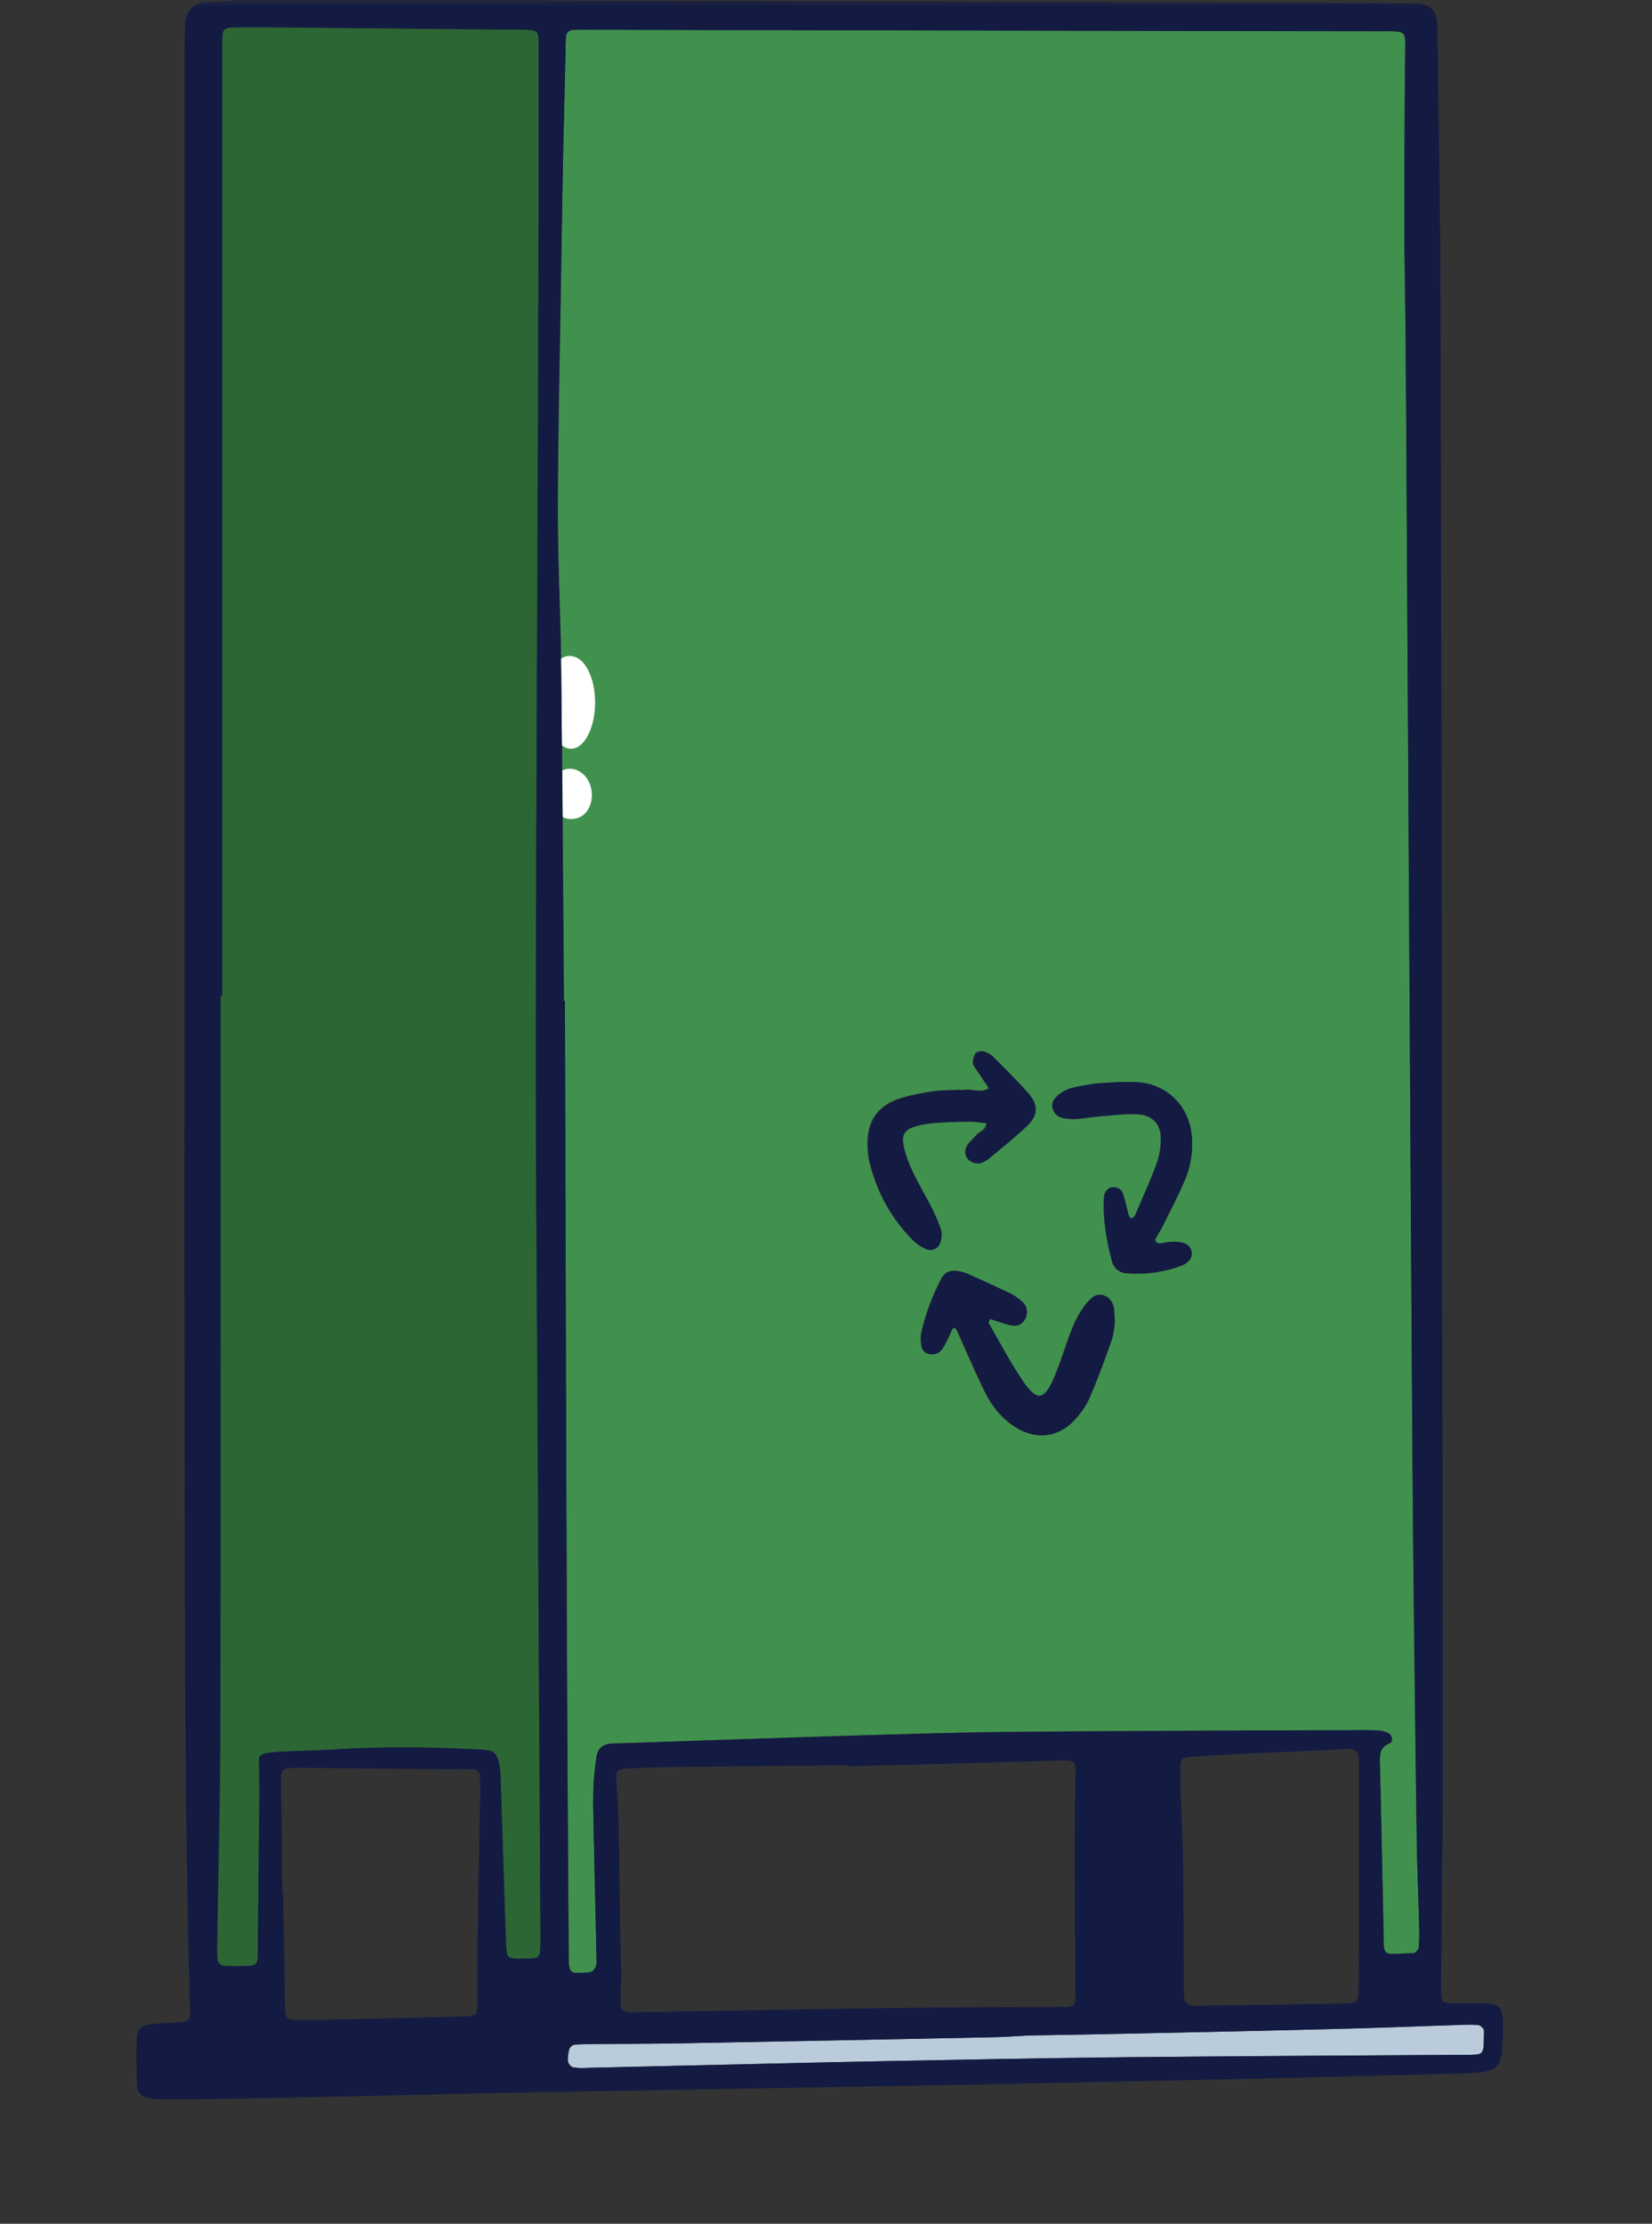
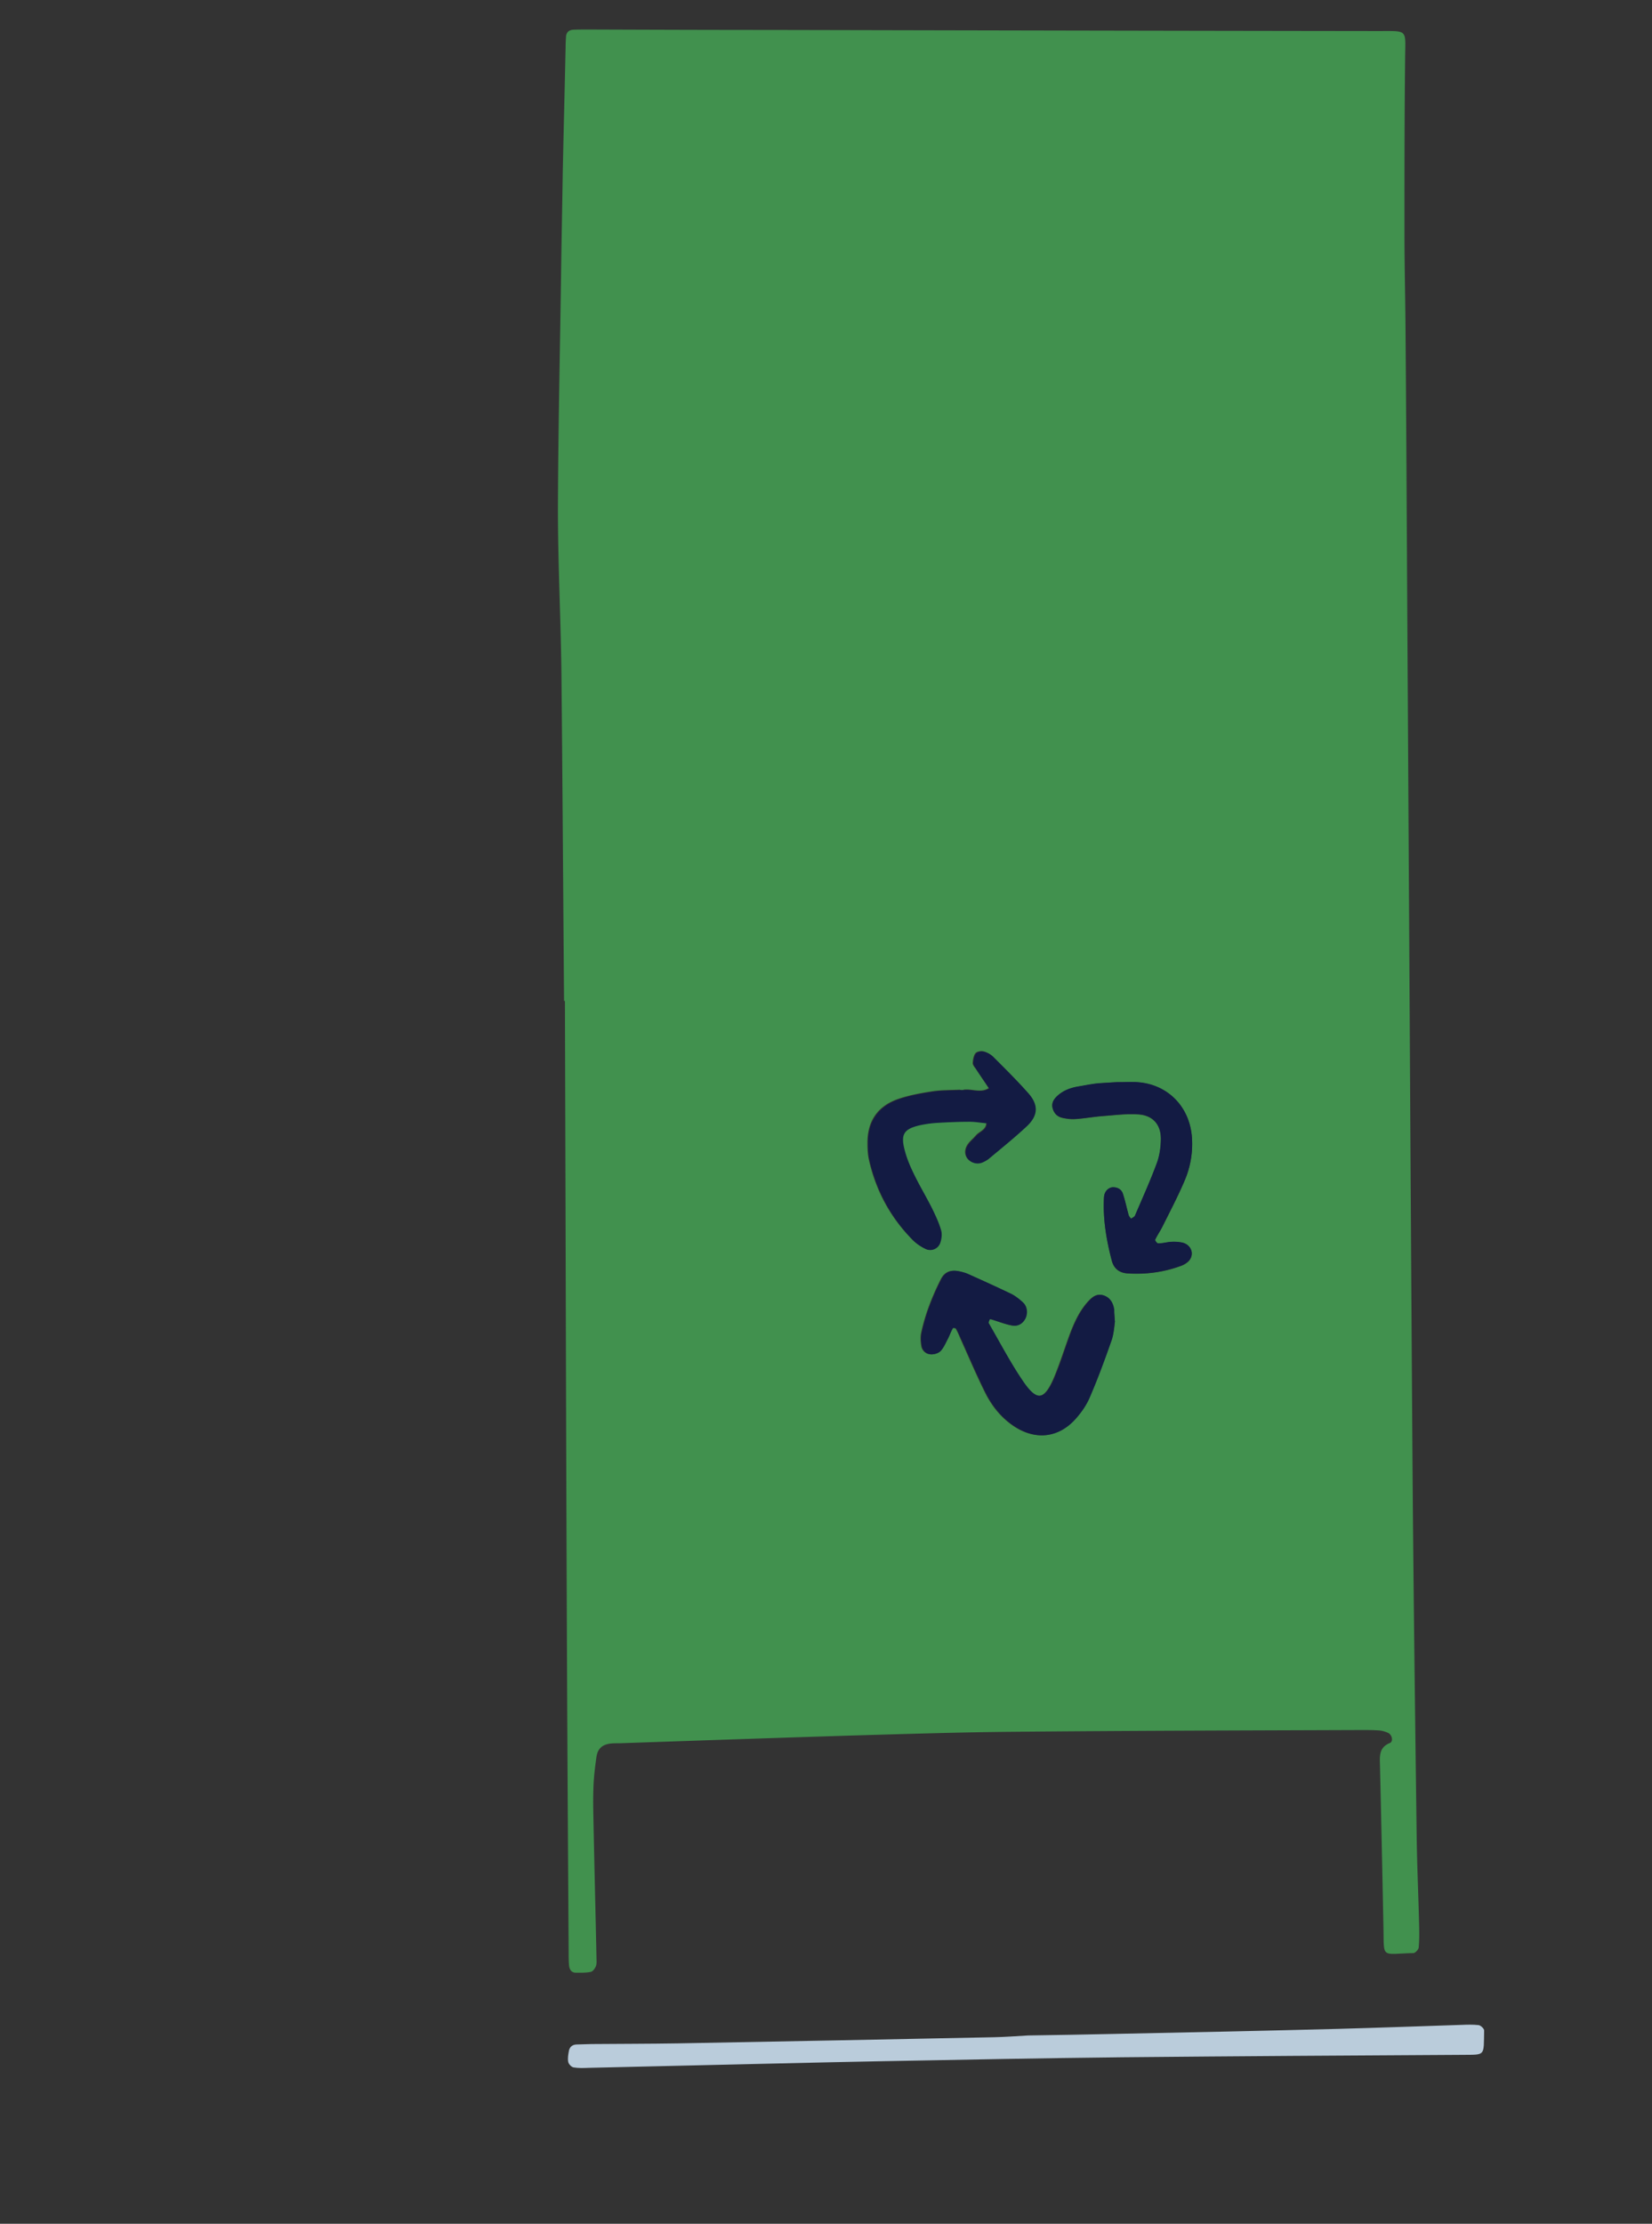
<svg xmlns="http://www.w3.org/2000/svg" xmlns:xlink="http://www.w3.org/1999/xlink" width="133" height="179" viewBox="0 0 133 179">
  <rect x="0" y="0" width="133" height="179" fill="#333333" stroke="none" />
  <defs>
    <path id="a" d="M0 0h133v179H0z" />
  </defs>
  <g fill="none" fill-rule="evenodd">
    <mask id="b" fill="#fff">
      <use xlink:href="#a" />
    </mask>
    <g mask="url(#b)" fill-rule="nonzero">
      <path d="M45.411 80.565c-.07-8.81-.123-17.602-.211-26.412-.053-4.378-.282-8.739-.282-13.117.018-6.559.176-13.117.264-19.676.035-2.482.088-4.963.124-7.445.07-3.368.158-6.736.229-10.104 0-.301.017-.585.035-.886.035-.337.247-.514.581-.532.406-.017.828-.017 1.234-.017 4.933.017 9.867.035 14.8.035 16.263.035 32.526.07 48.807.089 2.414 0 2.15-.16 2.132 2.198-.053 4.662-.053 9.324-.053 14.003 0 2.712.071 5.442.088 8.154.053 6.559.088 13.117.124 19.676.141 23.097.264 46.194.422 69.291.071 10.76.212 21.502.353 32.262.035 2.304.141 4.608.194 6.913.017.585.017 1.187-.036 1.772-.017.16-.281.443-.422.443-2.626.054-2.361.497-2.414-2.038-.088-4.378-.177-8.739-.282-13.117-.018-.727-.071-1.401.793-1.755.317-.124.176-.709-.177-.833a2.195 2.195 0 00-.669-.178c-.476-.035-.934-.035-1.41-.035-9.338.035-18.677.053-28.015.142-4.352.035-8.687.177-13.039.301-6.22.195-12.44.408-18.659.621-.23 0-.476 0-.705.017-.705.071-1.092.39-1.198 1.082-.123.868-.229 1.754-.247 2.641-.035 1.01 0 2.003.018 3.013.07 3.492.159 6.966.23 10.459 0 .23.034.496-.036.709-.07.195-.247.443-.405.478-.388.089-.81.072-1.216.072-.353 0-.511-.249-.546-.568-.036-.355-.036-.709-.036-1.064-.053-8.331-.105-16.662-.14-24.993-.071-17.195-.106-34.389-.16-51.583-.017-.018-.052-.018-.07-.018zm44.35 25.827c-.036-.408-.054-.709-.107-.993-.088-.567-.37-1.028-.933-1.152-.529-.124-.881.23-1.199.585-.669.762-1.074 1.684-1.427 2.623-.423 1.17-.793 2.34-1.268 3.475-.776 1.79-1.392 1.896-2.485.283-1.022-1.506-1.867-3.119-2.784-4.697-.035-.071.036-.195.07-.301.018-.018.107-.036.142-.018.564.159 1.11.39 1.674.496.423.071.81-.124 1.04-.514.228-.407.193-.975-.142-1.312a3.661 3.661 0 00-.986-.726 101.22 101.22 0 00-3.507-1.613 2.865 2.865 0 00-.67-.195c-.686-.142-1.162.053-1.462.673-.687 1.365-1.25 2.801-1.568 4.308-.07.336-.035.709.018 1.045.07.373.37.639.74.656.264.018.616-.071.775-.266.264-.283.44-.691.617-1.045.14-.266.246-.532.37-.798.017-.035.229-.018.264.035.141.249.264.514.37.78.652 1.454 1.269 2.907 1.973 4.326.547 1.116 1.322 2.091 2.38 2.782 1.708 1.117 3.558.905 4.897-.62.459-.514.881-1.117 1.146-1.755.652-1.507 1.215-3.066 1.762-4.609.229-.496.246-1.045.3-1.453zM77.284 87.744v-.035c-.757.035-1.533.017-2.29.141-.916.142-1.868.32-2.731.62-1.639.586-2.432 1.791-2.432 3.51 0 .48.018.958.124 1.401.563 2.482 1.726 4.626 3.524 6.435.281.283.651.514 1.004.691.44.213.987-.018 1.163-.496.105-.32.176-.71.07-1.01-.176-.621-.458-1.224-.74-1.791-.44-.904-.969-1.755-1.41-2.66-.299-.637-.598-1.293-.775-1.967-.334-1.311-.07-1.72 1.199-2.038.458-.107.916-.16 1.391-.195a65.709 65.709 0 012.643-.089c.459 0 .917.071 1.375.124-.018.567-.564.674-.846 1.01-.194.231-.423.408-.599.639-.3.39-.335.815-.123 1.152.246.39.793.532 1.25.337.16-.071.318-.16.459-.266 1.04-.869 2.096-1.72 3.083-2.641.916-.851.952-1.702.124-2.641-.899-1.029-1.85-1.968-2.82-2.925a1.691 1.691 0 00-.757-.426c-.194-.053-.529.018-.635.142-.158.195-.211.514-.229.78-.017.16.124.32.23.461.352.532.704 1.046 1.057 1.578-.652.407-1.34.035-2.009.124-.07.053-.176.035-.3.035zm12.651-.638a41.99 41.99 0 00-1.515.106c-.529.053-1.04.16-1.568.248-.652.107-1.251.32-1.744.78-.265.249-.459.55-.37.94.105.443.387.727.828.815.334.071.704.124 1.04.089.757-.053 1.515-.195 2.272-.248.934-.071 1.868-.195 2.802-.124 1.145.088 1.797.833 1.78 2.003 0 .638-.089 1.311-.318 1.896-.528 1.436-1.163 2.819-1.762 4.237-.053.106-.211.177-.317.266-.07-.089-.159-.177-.194-.284-.158-.567-.264-1.134-.458-1.702-.123-.372-.423-.549-.81-.549-.335 0-.635.284-.705.674-.018.053-.018.124-.018.177-.088 1.72.194 3.403.635 5.07.176.655.634.974 1.286 1.01 1.48.089 2.925-.106 4.317-.621.105-.035.211-.088.317-.159.317-.195.528-.461.51-.869-.017-.372-.334-.744-.792-.833a3.553 3.553 0 00-.864-.053c-.352.018-.687.124-1.04.124-.087 0-.281-.248-.246-.301.176-.372.405-.71.6-1.082.598-1.205 1.233-2.41 1.761-3.651a7.438 7.438 0 00.6-3.457c-.16-2.481-1.921-4.307-4.37-4.484-.476-.054-.934-.018-1.657-.018z" fill="#41914E" />
-       <path d="M17.89 80.175V42.418 3.953c0-.23-.018-.479 0-.709.017-.904.105-1.01 1.021-1.028 1.18-.018 2.344-.018 3.524 0 6.167.053 12.334.124 18.5.177h1.058c1.357.036 1.374.036 1.374 1.383 0 7.445 0 14.89-.035 22.335-.053 18.665-.158 37.33-.194 56.014-.017 9.696.07 19.374.124 29.071.07 14.659.158 29.301.246 43.96 0 .408.018.833 0 1.241-.017 1.241-.035 1.258-1.304 1.276-1.427.036-1.427.018-1.48-1.453l-.422-13.1c-.018-.301-.018-.585-.07-.886-.177-1.081-.406-1.33-1.463-1.383-4.053-.23-8.105-.266-12.14 0-1.163.071-2.344.089-3.524.142-.529.018-1.057.053-1.586.124-.212.036-.493.142-.617.301-.105.142-.035.426-.035.639 0 .762.018 1.524.018 2.286-.036 4.13-.088 8.278-.124 12.408 0 .302 0 .585-.017.887-.036.425-.23.602-.688.62-.704.018-1.409.036-2.114-.018-.158-.017-.405-.265-.423-.443-.053-.532-.035-1.063-.017-1.595.088-5.672.229-11.345.246-17.017.036-19.676.018-39.352.018-59.028.018.018.07.018.123.018z" fill="#2C6634" />
      <path d="M82.783 163.842c2.29-.036 4.58-.071 6.871-.124 6.044-.124 12.088-.248 18.131-.408 3.277-.089 6.572-.213 9.85-.319.475-.018.933-.036 1.409.018.159.017.441.283.441.425-.036 2.092.123 1.95-1.692 1.968-9.144.053-18.307.106-27.451.195-6.45.071-12.898.195-19.365.319-5.567.106-11.135.248-16.72.372l-6.855.16c-.405.017-.828.035-1.233-.036-.176-.035-.388-.266-.423-.443-.053-.284 0-.585.053-.869.053-.319.264-.514.599-.531.405-.018.828-.018 1.233-.036 2.291-.018 4.581-.018 6.872-.053 8.51-.16 17.003-.319 25.513-.496.9-.018 1.833-.089 2.767-.142z" fill="#BACCDB" />
      <path d="M89.76 106.392c-.07.407-.088.957-.247 1.453-.546 1.56-1.11 3.102-1.762 4.609-.264.638-.687 1.241-1.145 1.755-1.357 1.524-3.189 1.737-4.898.62-1.057-.691-1.833-1.666-2.379-2.783-.705-1.418-1.321-2.889-1.973-4.325-.123-.266-.23-.532-.37-.78-.035-.053-.247-.053-.264-.035-.141.248-.247.532-.37.797-.194.355-.353.763-.617 1.046-.176.178-.529.284-.775.266a.79.79 0 01-.74-.656 2.614 2.614 0 01-.018-1.046c.317-1.506.88-2.924 1.568-4.307.317-.62.793-.815 1.463-.674.229.054.458.107.67.195 1.18.532 2.36 1.064 3.505 1.614.353.177.688.443.987.726.335.337.37.904.141 1.312-.229.408-.617.603-1.04.514-.563-.106-1.11-.319-1.673-.496-.053-.018-.141 0-.141.017-.036.089-.106.231-.07.302.915 1.577 1.761 3.208 2.783 4.697 1.093 1.596 1.71 1.507 2.484-.283.494-1.135.846-2.323 1.27-3.475.351-.939.757-1.861 1.426-2.623.317-.355.67-.709 1.198-.585.564.142.846.585.934 1.152 0 .284.018.585.053.993zM77.285 87.744c.124 0 .23.018.353 0 .67-.071 1.356.283 2.008-.124-.352-.532-.722-1.046-1.057-1.578-.088-.142-.229-.319-.229-.46.018-.267.07-.586.23-.78.105-.142.44-.196.634-.142.264.07.546.212.757.425.952.957 1.92 1.914 2.82 2.925.827.94.775 1.79-.124 2.641-.987.922-2.044 1.773-3.083 2.641-.141.106-.3.195-.459.266a1.003 1.003 0 01-1.25-.337c-.212-.337-.177-.762.123-1.152.176-.23.405-.425.599-.638.282-.337.828-.443.846-1.01-.459-.036-.917-.125-1.375-.125-.88 0-1.762.036-2.643.09a9.378 9.378 0 00-1.392.194c-1.286.301-1.55.727-1.198 2.038.176.674.458 1.33.775 1.968.441.904.952 1.755 1.41 2.659.282.585.564 1.17.74 1.79.088.302.035.71-.07 1.011a.854.854 0 01-1.163.496 3.63 3.63 0 01-1.005-.691c-1.78-1.808-2.942-3.953-3.524-6.435-.105-.46-.123-.94-.123-1.4 0-1.72.793-2.925 2.432-3.51.88-.319 1.814-.479 2.73-.62.758-.124 1.516-.089 2.291-.142-.053-.018-.053-.018-.053 0zM89.936 87.106c.705 0 1.181-.036 1.657 0 2.449.177 4.21 2.003 4.37 4.484a7.478 7.478 0 01-.6 3.457c-.528 1.24-1.163 2.446-1.762 3.651-.176.373-.423.71-.599 1.082-.035.053.159.319.247.301.352 0 .687-.106 1.04-.124.281-.018.581 0 .863.053.458.089.775.443.793.833.017.39-.194.656-.511.869l-.317.159a10.226 10.226 0 01-4.317.621c-.652-.036-1.11-.355-1.286-1.01-.44-1.667-.723-3.333-.635-5.07 0-.053.018-.124.018-.177.07-.39.37-.656.705-.674.387 0 .704.177.81.55.176.549.3 1.134.458 1.701.035.107.124.195.194.284.106-.089.282-.142.317-.266.6-1.4 1.234-2.8 1.762-4.237.212-.585.3-1.258.317-1.896.018-1.17-.634-1.915-1.78-2.003-.915-.071-1.867.053-2.8.124-.758.053-1.516.195-2.274.248a4.054 4.054 0 01-1.04-.089c-.44-.088-.722-.372-.827-.815-.089-.39.105-.691.37-.94.493-.46 1.092-.673 1.744-.78.529-.088 1.04-.195 1.568-.248.6-.035 1.18-.07 1.515-.088z" fill="#131B43" />
-       <path d="M45.165 53.018c0 .373.017.763.017 1.135l.053 5.832c.634.514 1.41.319 1.956-.55.969-1.524.951-4.325-.018-5.796-.546-.85-1.374-1.046-2.008-.62zM46.098 65.923c.934-.053 1.586-.904 1.551-2.02-.035-1.153-.863-2.057-1.832-2.022a1.14 1.14 0 00-.547.142c.018 1.241.018 2.5.036 3.74.229.124.51.178.792.16z" fill="#FFF" />
-       <path d="M11.018 167.706c.017.709.352 1.117 1.057 1.205.687.089 1.41.089 2.114.089 4.458-.071 8.916-.142 13.391-.248 5.092-.107 10.184-.231 15.259-.337h.317c1.092-.018 33.548-.585 33.548-.585l20.474-.425c6.748-.142 13.497-.319 20.245-.497.652-.017 1.286-.035 1.938-.124 1.058-.142 1.428-.514 1.551-1.595.088-.745.088-1.525.088-2.287-.018-1.365-.264-1.613-1.674-1.648-.828-.018-1.639.017-2.467 0-.704-.018-.81-.124-.828-.816-.017-.531 0-1.063 0-1.595.035-5.548.124-11.097.124-16.662 0-14.359-.036-28.717-.053-43.057-.036-24.746-.053-49.509-.124-74.254-.017-7.445-.158-14.89-.246-22.317 0-.23 0-.479-.018-.71-.088-.992-.546-1.47-1.568-1.56-.458-.035-.934-.017-1.41-.017C96.174.195 79.629.124 63.066.07 55.842.053 48.618.053 41.394.035 34.117.018 26.84.018 19.545.018c-.933 0-1.867.142-2.801.142-1.11 0-1.815.69-1.85 1.914-.018.94-.035 1.897-.035 2.836V82c0 8.332-.018 16.663 0 24.994.035 18.134-.053 36.268.422 54.402 0 .23.036.478.018.709-.018.425-.194.62-.652.655-.81.071-1.638.089-2.467.178-.845.088-1.162.425-1.18 1.241a78.538 78.538 0 00.018 3.527zm27.451-12.834c-.035 2.003-.018 4.006-.018 6.009 0 1.383-.017 1.401-1.321 1.436-3.753.107-7.506.178-11.259.266-.652.018-1.286.036-1.938.018-.828-.018-.934-.124-.97-.886-.035-.656-.017-1.294-.035-1.95-.052-2.482-.088-4.946-.14-7.427h-.053l-.106-8.846c0-.177-.018-.354 0-.532.018-.425.211-.62.67-.638.528-.035 1.057-.017 1.585-.017 4.053.035 8.088.088 12.14.124.353 0 .705-.018 1.057 0 .353.017.53.248.547.567.035.479.035.939.035 1.418-.07 3.51-.141 6.984-.194 10.458zm79.148 8.119c.476-.018.934-.036 1.41.018.158.017.44.283.44.425-.035 2.092.123 1.95-1.691 1.968-9.145.053-18.307.106-27.452.195-6.449.071-12.898.195-19.364.319-5.568.106-11.136.248-16.721.372l-6.854.159c-.406.018-.828.036-1.234-.035-.176-.035-.387-.266-.423-.443-.052-.284 0-.585.053-.869.053-.319.265-.514.6-.532.405-.017.827-.017 1.233-.035 2.29-.018 4.58-.018 6.871-.053 8.51-.16 17.003-.319 25.514-.496.934-.018 1.868-.089 2.819-.142 2.29-.036 4.581-.071 6.872-.124 6.043-.124 12.087-.249 18.13-.408 3.242-.071 6.52-.213 9.797-.319zm-31.064-2.96c0 .301.036.585.036.886 0 .337-.159.567-.511.603-.476.035-.934.035-1.41.035-4.158.018-8.334.018-12.492.071-6.749.089-13.497.23-20.228.337-2.061.035-2.061.266-1.956-1.95.07-1.347-.035-2.712-.052-4.077-.053-3.014-.07-6.027-.141-9.023-.018-1.24-.106-2.481-.177-3.704-.035-.656.088-.816.776-.851 1.233-.053 2.466-.107 3.7-.124 4.687-.053 9.391-.089 14.078-.142v.089c5.444-.142 10.907-.284 16.351-.444 2.379-.071 2.062-.195 2.026 2.003-.035 5.442 0 10.866 0 16.291zm22.853-9.094c0 2.765 0 5.548-.017 8.314 0 .478 0 .939-.036 1.418-.017.337-.211.532-.546.567-.229.018-.476.018-.705.035-3.876.071-7.735.125-11.611.178-.23 0-.493.035-.687-.053-.176-.071-.423-.266-.44-.444-.071-.46-.054-.939-.054-1.4-.017-3.297-.035-6.612-.07-9.909-.018-1.648-.123-3.297-.176-4.945-.018-.656-.036-1.294-.036-1.95.018-1.294.018-1.294 1.234-1.365l2.625-.16 9.48-.425c.176 0 .37-.053.528.018.176.088.405.248.458.425.088.266.053.585.053.869v8.827zM45.182 21.377c.035-2.481.088-4.963.124-7.444.07-3.368.158-6.736.229-10.104 0-.302.017-.585.035-.886.035-.337.247-.515.581-.532.406-.018.828-.018 1.234-.018 4.933.018 9.867.035 14.8.035 16.263.036 32.526.071 48.807.09 2.414 0 2.15-.16 2.132 2.197-.053 4.662-.053 9.324-.053 14.004 0 2.712.071 5.442.088 8.154.053 6.558.088 13.117.124 19.676.141 23.097.264 46.194.422 69.291.071 10.759.212 21.501.353 32.261.035 2.304.141 4.609.194 6.913.017.585.017 1.188-.036 1.773-.017.159-.282.443-.422.443-2.626.053-2.362.496-2.414-2.039-.088-4.378-.177-8.739-.282-13.117-.018-.727-.071-1.4.793-1.755.317-.142.176-.709-.177-.833a2.222 2.222 0 00-.669-.177c-.476-.036-.934-.036-1.41-.036-9.338.036-18.677.054-28.015.142-4.352.036-8.687.178-13.039.302-6.22.195-12.44.407-18.659.62-.23 0-.476 0-.705.018-.705.071-1.092.39-1.198 1.081-.123.869-.229 1.755-.247 2.641-.035 1.011 0 2.003.018 3.014.07 3.492.158 6.966.229 10.458 0 .23.035.496-.035.709-.07.195-.247.443-.406.479-.387.088-.81.072-1.215.072-.353 0-.511-.25-.546-.569-.036-.354-.036-.709-.036-1.063-.053-8.332-.105-16.663-.14-24.994-.071-17.194-.106-34.389-.16-51.583h-.087c-.07-8.81-.124-17.602-.212-26.412-.053-4.378-.282-8.738-.282-13.117.018-6.576.176-13.135.282-19.693zM17.484 156.203c.088-5.673.23-11.345.247-17.017.035-19.676.017-39.352.017-59.028h.141V42.401 3.935c0-.23-.017-.478 0-.709.018-.904.106-1.01 1.022-1.028a116.81 116.81 0 013.524 0c6.167.053 12.334.124 18.5.177h1.058c1.357.036 1.374.036 1.374 1.383 0 7.445 0 14.89-.035 22.335-.053 18.665-.158 37.33-.194 56.014-.017 9.696.07 19.375.124 29.071.07 14.659.158 29.301.246 43.96 0 .408.018.833 0 1.241-.017 1.241-.035 1.259-1.304 1.276-1.427.018-1.427.018-1.48-1.453l-.422-13.1c-.018-.301-.018-.585-.07-.886-.177-1.081-.406-1.329-1.463-1.383-4.053-.23-8.105-.266-12.14 0-1.163.071-2.344.089-3.524.142-.529.018-1.058.053-1.586.124-.212.036-.493.142-.617.302-.106.141-.035.425-.035.638 0 .762.018 1.524.018 2.286-.036 4.131-.089 8.278-.124 12.409 0 .301 0 .585-.017.886-.036.425-.23.603-.688.62-.704.018-1.41.036-2.114-.017-.159-.018-.405-.266-.423-.444-.07-.514-.035-1.045-.035-1.577z" fill="#131B43" />
    </g>
  </g>
</svg>